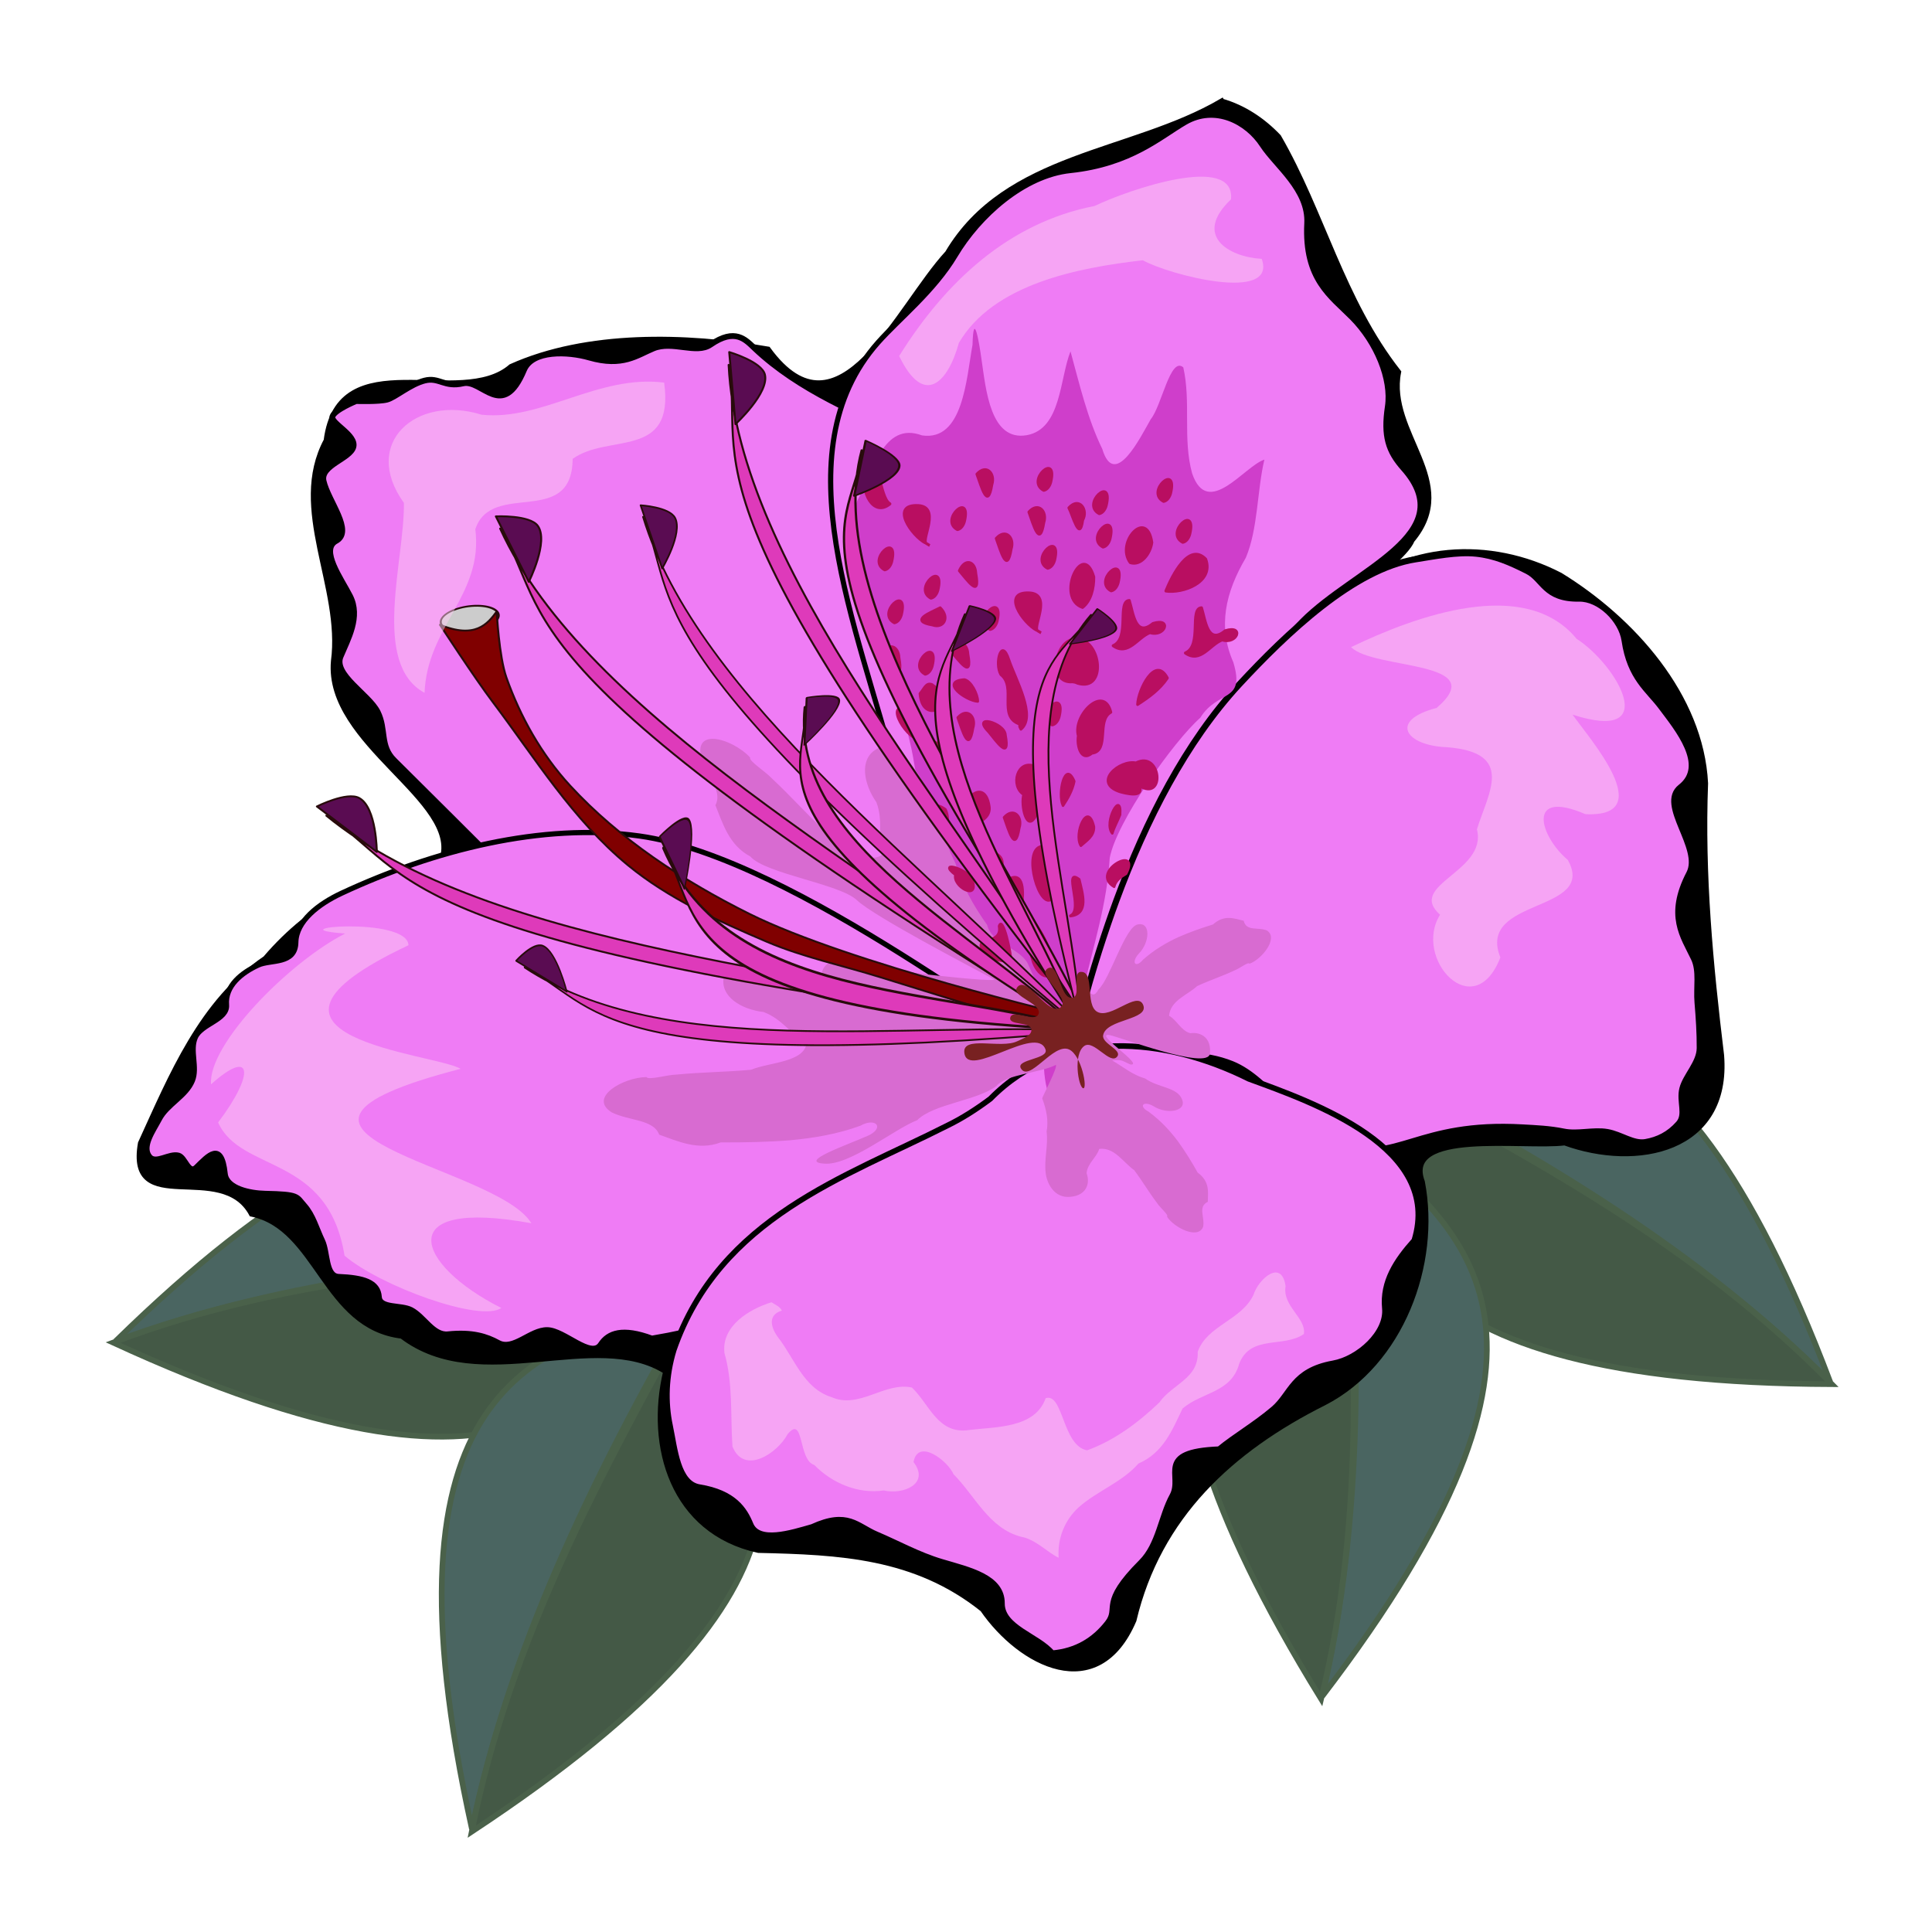
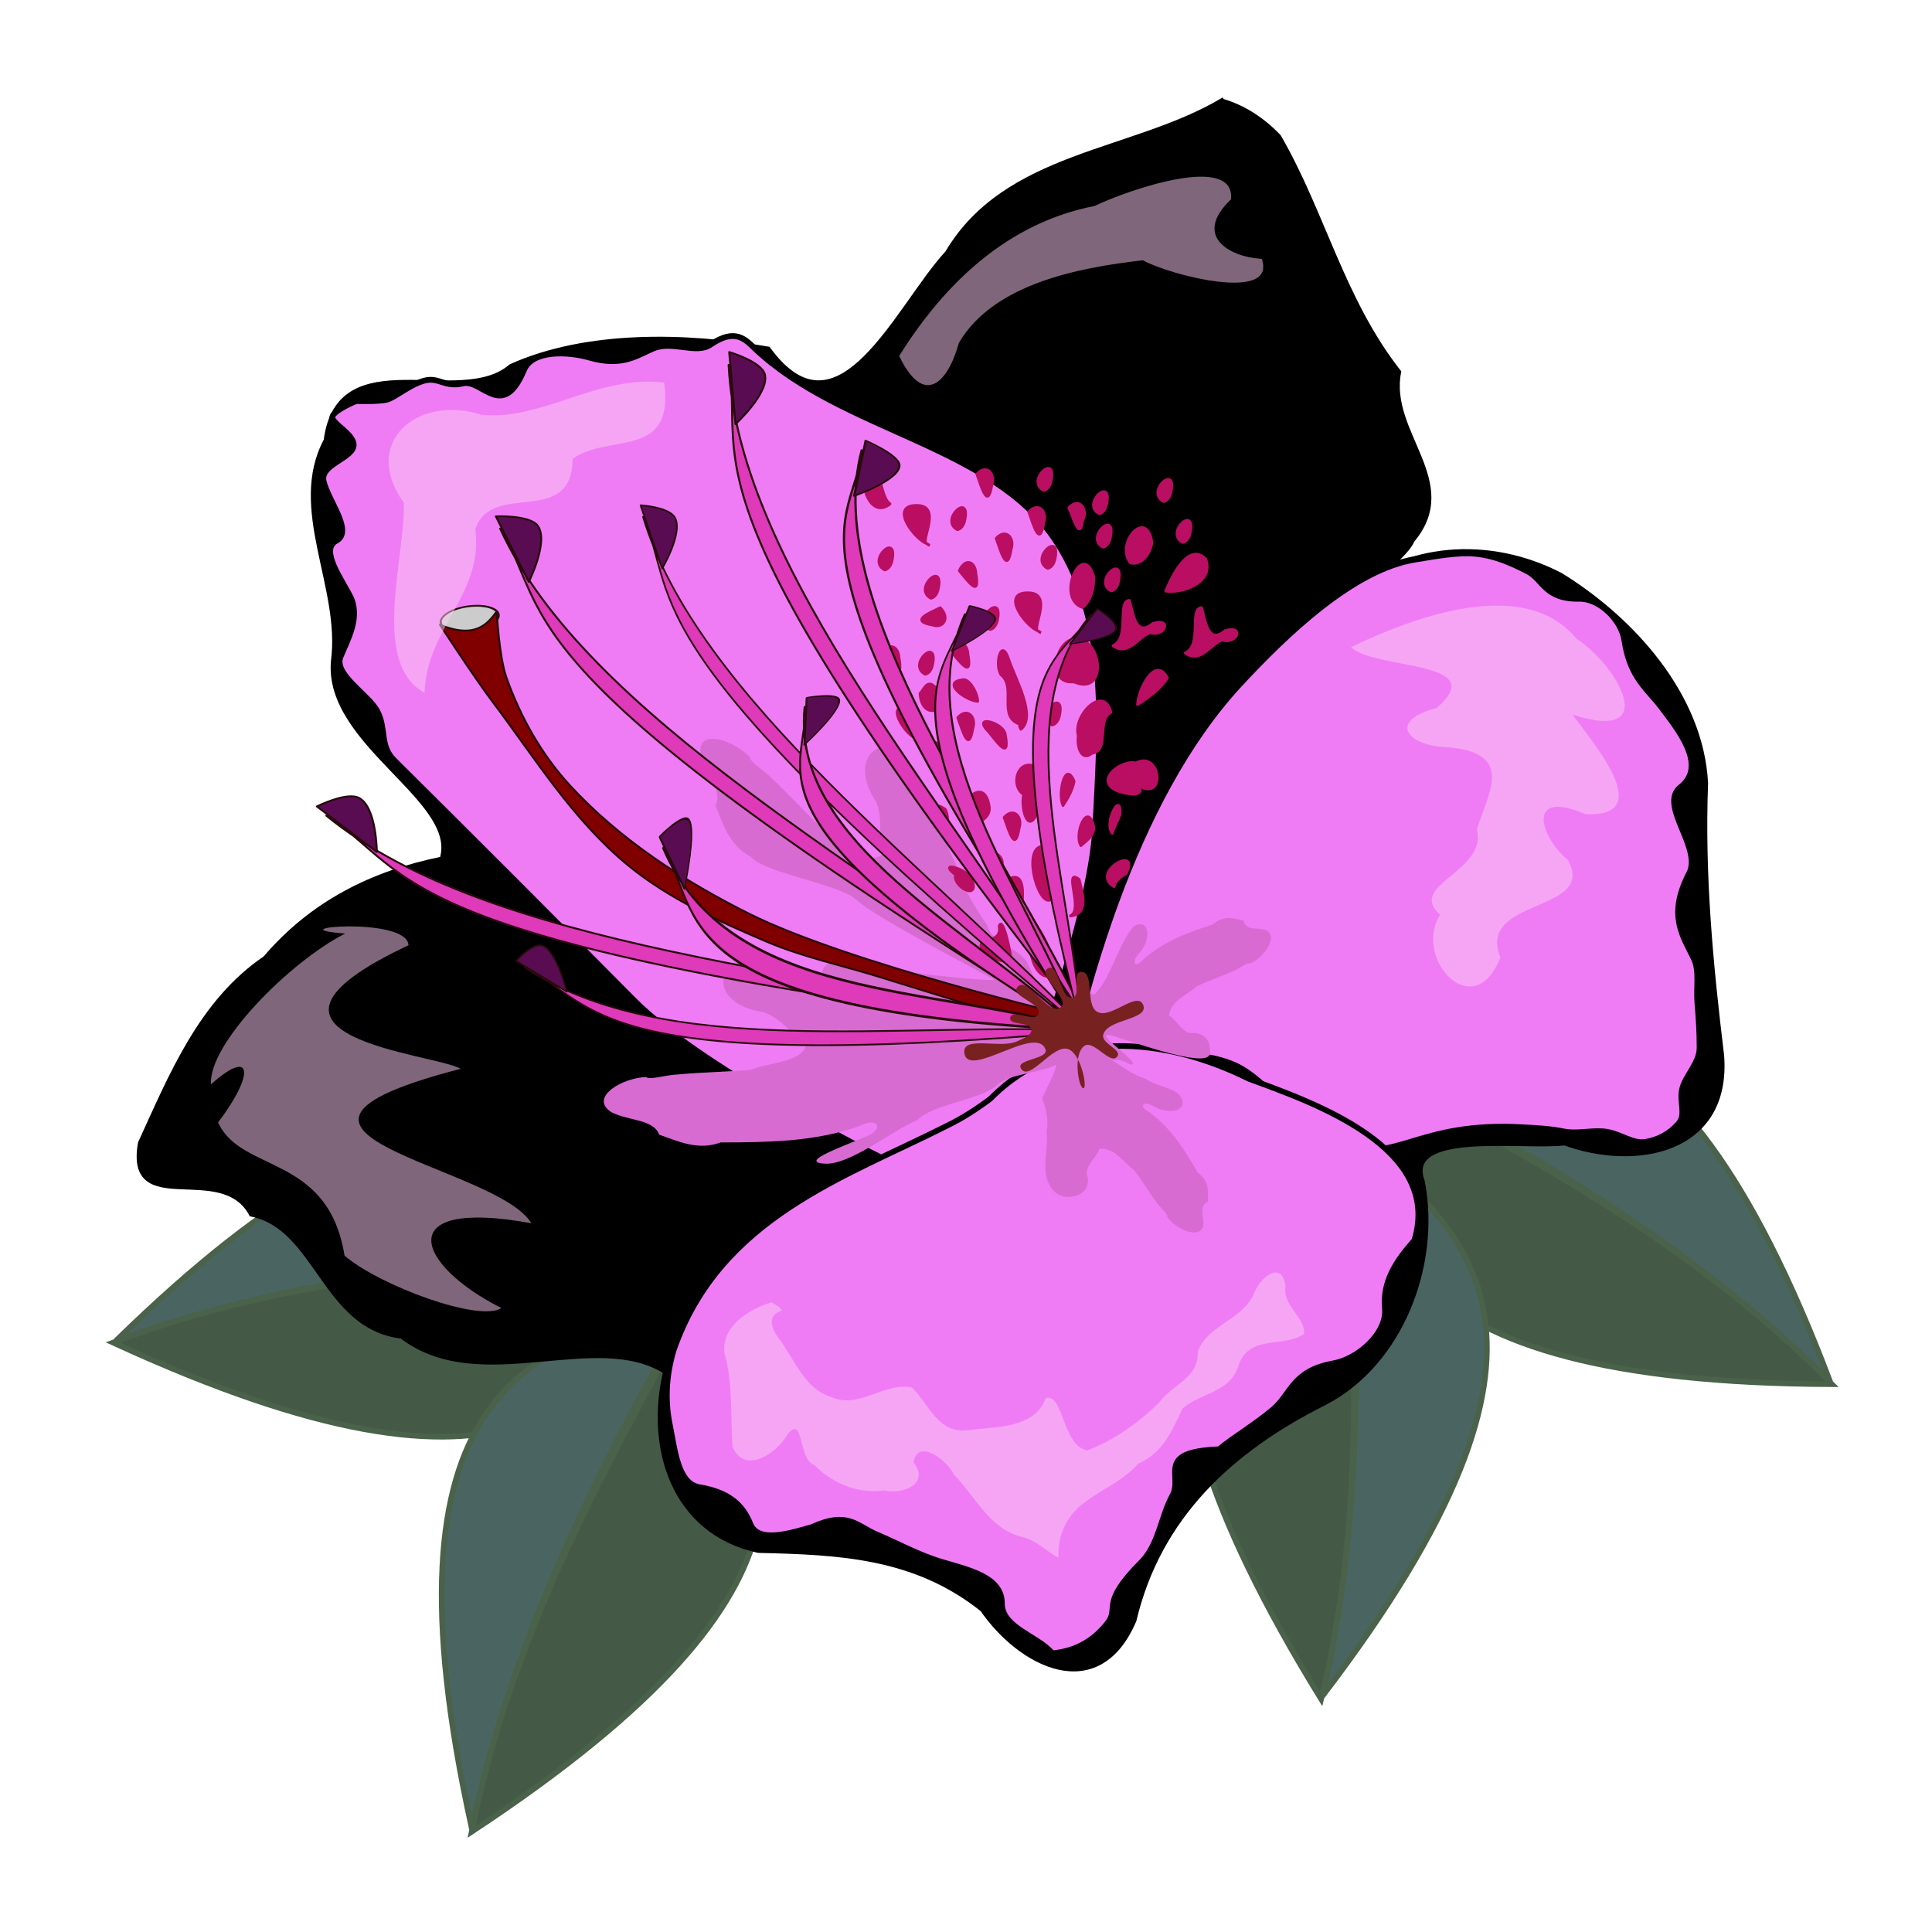
<svg xmlns="http://www.w3.org/2000/svg" version="1.1" viewBox="0 0 300 300">
  <defs>
    <filter id="c" x="-.051" y="-.028" width="1.102" height="1.056" color-interpolation-filters="sRGB">
      <feGaussianBlur stdDeviation="1.566" />
    </filter>
    <filter id="b" x="-.045" y="-.091" width="1.089" height="1.183" color-interpolation-filters="sRGB">
      <feGaussianBlur stdDeviation="1.646" />
    </filter>
    <filter id="a" x="-.035" y="-.037" width="1.071" height="1.073" color-interpolation-filters="sRGB">
      <feGaussianBlur stdDeviation="4.018" />
    </filter>
  </defs>
  <g transform="translate(0 -752.36)">
    <g transform="translate(17.757 -.443)">
      <g transform="translate(-3.995 -10.845)" fill-rule="evenodd" stroke="#4a614a" stroke-width="1px">
        <g transform="matrix(.812 -.354 .354 .812 -544.59 339.79)">
          <path d="m502.29 944.48c28.814 1.686 57.012 4.827 53.083 83.906-11.385-29.274-30.706-56.906-53.083-83.906z" fill="#4a6561" />
          <path d="m501.85 944.65c-11.41 26.512-18.814 52.27 53.635 84.206-11.931-31.514-32.694-57.948-53.635-84.206z" fill="#445946" />
        </g>
        <g transform="matrix(.729 .502 -.502 .729 302.92 -1.434)">
          <path d="m502.29 944.48c28.814 1.686 57.012 4.827 53.083 83.906-11.385-29.274-30.706-56.906-53.083-83.906z" fill="#4a6561" />
          <path d="m501.85 944.65c-11.41 26.512-18.814 52.27 53.635 84.206-11.931-31.514-32.694-57.948-53.635-84.206z" fill="#445946" />
        </g>
        <g transform="matrix(-.587 -.663 -.663 .587 1012 736.47)">
          <path d="m502.29 944.48c28.814 1.686 57.012 4.827 53.083 83.906-11.385-29.274-30.706-56.906-53.083-83.906z" fill="#4a6561" />
          <path d="m501.85 944.65c-11.41 26.512-18.814 52.27 53.635 84.206-11.931-31.514-32.694-57.948-53.635-84.206z" fill="#445946" />
        </g>
        <g transform="matrix(-.873 .148 .148 .873 392.16 67.659)">
          <path d="m502.29 944.48c28.814 1.686 57.012 4.827 53.083 83.906-11.385-29.274-30.706-56.906-53.083-83.906z" fill="#4a6561" />
          <path d="m501.85 944.65c-11.41 26.512-18.814 52.27 53.635 84.206-11.931-31.514-32.694-57.948-53.635-84.206z" fill="#445946" />
        </g>
      </g>
      <path d="m171.94 768.57c-14 8.197-33.412 8.159-42.523 23.566-7.717 8.336-16.829 30.135-27.942 14.942-12.74-2.2-28.106-2.58-39.852 2.698-7.89 6.834-26.689-4.044-28.664 11.448-5.648 10.556 2.667 22.704 1.132 34.248-1.146 12.799 19.858 21.535 16.856 30.797-10.878 2.183-20.213 6.902-27.456 15.399-9.952 6.742-14.567 18.175-19.369 28.666-2.059 11.8 12.548 2.354 17.22 10.929 10.31 2.145 11.243 17.521 23.308 18.948 12.17 9.302 30.003-1.438 41.035 5.54-2.779 11.701 1.091 24.831 14.322 27.725 12.614 0.292 24.386 0.806 34.855 9.187 5.859 8.514 17.818 14.777 23.391 1.723 3.843-16.174 15.09-26.546 29.59-33.811 11.891-6.123 17.658-21.456 15.194-34.235-3.129-8.425 15.765-5.324 22.174-6.141 11.143 4.057 25.458 1.272 24.29-13.52-1.703-14.03-3.03-27.998-2.488-42.243-0.685-13.581-11.376-25.417-22.523-32.264-10.917-5.641-24.199-4.921-33.553 3.585-9.285 6.632 8.907-4.958 10.519-9.096 7.547-9.001-3.964-16.512-2.111-26.07-8.775-11.193-11.812-24.774-18.606-36.506-2.405-2.533-5.417-4.554-8.797-5.512z" fill-rule="evenodd" stroke="#000" stroke-width=".921px" />
      <g transform="translate(62.768 -.793)">
        <g transform="matrix(.817 -.064 .064 .817 173.87 145.38)" fill="#ef7cf5" fill-rule="evenodd" stroke="#000">
          <path d="m-189.35 939.2c-1.136-2.521 14.301-33.437 16.588-51.116 2.334-18.044 5.692-38.266-3.137-54.45-10.555-19.348-38.676-23.855-54.108-40.965-1.629-1.806-3.379-4.245-8.314-1.381-2.822 1.638-7.118-1.344-10.838-0.136-3.235 1.05-6.097 3.086-12.242 0.781-3.939-1.477-10.64-2.303-12.527 1.372-4.794 9.338-8.058 1.083-11.692 1.636-3.634 0.553-4.431-1.581-7.227-1.103-2.796 0.478-5.801 2.75-7.385 3.043-1.584 0.293-5.868-0.184-5.868-0.184s-4.196 1.331-4.703 2.564c-0.507 1.234 4.285 3.838 3.506 6.058-0.779 2.22-6.585 2.969-6.138 6.004 0.571 3.877 4.969 9.951 1.483 11.496-3.203 1.419 0.406 7.217 1.819 10.633 1.688 4.077-1.019 8.028-2.681 11.274-1.696 3.311 4.794 7.583 6.184 11.02 1.39 3.437-0.137 6.416 2.393 9.353 14.621 16.981 26.881 31.327 41.71 48.85 12.585 14.872 47.622 35.363 47.622 35.363 23.752 11.063 23.021-1.07 25.553-10.111z" stroke-width="1.094px" />
-           <path d="m-166 935.87c19.445-23.299 11.177-62.812 35.419-83.642 10.658-9.158 31.304-14.062 21.294-27.282-2.65-3.499-3.333-6.459-2.064-11.937 1.192-5.146-1.146-12.306-5.393-17.324-3.692-4.364-8.492-7.929-7.129-18.491 0.818-6.341-5.001-11.27-7.272-15.438-2.516-4.618-8.287-8.277-14.212-5.447-4.893 2.336-10.881 7.096-22.428 7.407-8.914 0.24-17.967 7.236-22.979 14.323-4.548 6.43-11.608 11.195-15.864 15.301-20.095 19.385-8.058 53.282-2.941 82.031 3.802 21.358 34.353 58.58 28.488 56.66-5.865-1.921-48.836-42.548-77.924-48.977-18.233-4.029-39.173-0.323-57.115 6.39-4.553 1.704-8.992 4.615-9.383 8.611-0.416 4.245-4.984 2.833-7.427 3.732-3.225 1.187-6.603 3.422-6.595 7.067 7e-3 2.839-5.013 3.164-6.362 5.662-1.304 2.414 0.029 5.692-1.206 8.142-1.442 2.862-5.103 4.076-6.803 6.792-1.293 2.065-3.766 4.9-2.387 6.908 1.038 1.512 3.78-0.449 5.5 0.19 1.254 0.466 1.614 3.772 3.128 2.514 2.382-1.979 5.204-4.801 5.378 1.659 0.076 2.807 4.449 4.021 7.244 4.301 6.503 0.651 5.857 0.983 7.285 2.863 1.504 1.98 1.955 4.574 2.854 6.892 0.902 2.327 0.068 6.739 2.545 7.04 4.631 0.562 7.379 1.593 7.352 4.467-0.02 2.18 4.024 1.724 5.871 2.882 2.348 1.472 3.78 5.188 6.551 5.12 4.699-0.116 7.333 1.014 9.412 2.373 2.701 1.766 6.218-1.999 9.432-1.697s7.851 6.107 9.841 3.537c1.641-2.119 4.438-2.874 9.794-0.39 33.116-2.923 79.991-21.353 98.096-42.237z" stroke-width=".982px" />
          <path d="m-179.08 934.5c-4.725 0.843 4.627-22.278 9.174-32.146 6.813-14.784 15.488-28.946 26.457-39.079 9.56-8.832 23.342-20.115 35.134-21.012 3.541-0.269 7.991-0.82 11.512-0.172 3.521 0.648 6.301 2.145 9.429 4.043 2.918 1.77 2.836 5.578 9.404 5.974 3.795 0.229 7.676 4.561 7.949 8.598 0.483 7.139 3.75 9.593 5.969 13.111 2.672 4.235 8.018 11.728 2.457 15.423-4.494 2.986 3.256 11.763 0.343 16.425-4.773 7.639-2.047 11.747-0.374 16.117 0.943 2.463 0.017 5.487 0.03 8.381 0.014 2.894-0.021 5.831-0.259 8.641-0.238 2.811-3.083 5.034-3.883 7.421-0.8 2.387 0.444 4.938-1.229 6.561-1.959 1.902-4.168 2.763-6.533 2.982-2.365 0.219-4.489-1.798-7.072-2.463-2.584-0.665-5.627 0.021-8.243-0.732-2.616-0.753-5.224-1.06-7.665-1.391-19.946-2.712-24.095 5.105-35.274 0.707-7.373-2.901-11.563-13.432-18.744-16.994-5.035-2.497-10.715-2.66-16.152-2.614-4.178 0.035-12.43 2.219-12.43 2.219z" stroke-width="1.168px" />
          <path d="m-205.23 942.34c-19.889 8.205-44.252 13.94-54.911 38.324-1.907 4.872-2.405 9.73-1.824 14.225 0.58 4.495 0.581 11.055 4.642 12.047 6.444 1.575 8.195 4.921 9.113 7.775 1.201 3.735 7.535 2.232 11.59 1.408 7.001-2.569 8.478 0.504 12.077 2.366 3.824 1.979 7.587 4.494 11.876 6.142 5.083 1.953 11.193 3.768 10.776 8.74-0.386 4.597 6.284 6.667 8.775 10.16 4.564-0.039 8.105-1.857 10.862-4.873 2.532-2.77-1.256-3.715 7.286-11.012 3.552-3.034 4.4-8.364 6.839-12.086 2.411-3.679-2.714-8.572 9.522-8.096 3.136-2.193 7.105-4.082 10.844-6.775 3.572-2.572 4.153-6.979 11.996-7.758 4.809-0.478 10.655-4.929 10.568-9.628-0.094-5.065 2.857-8.853 6.558-12.383 6.76-17.136-17.004-27.549-28.843-32.963-15.127-9.087-34.581-12.712-49.142-0.063-2.766 1.746-5.629 3.29-8.605 4.451z" stroke-width="1.055px" />
        </g>
-         <path transform="matrix(.88 -.041 .039 .899 -96.932 95.868)" d="m166.98 930.53c4.856-5.317-0.312-14.07 2.638-20.801 2.081-7.354 4.664-14.068 5.5-21.941 1.454-6.141 12.116-19.565 17.009-23.423 3.361-4.802 8.092-2.171 6.251-9.293-2.499-6.283-0.866-12.105 2.995-17.928 2.381-4.892 2.496-11.537 4.019-16.767-3.543 0.926-10.41 9.826-12.829 1.798-1.417-6.065 0.378-12.284-0.746-18.347-2.197-2.062-4.077 6.421-6.125 8.671-1.938 2.986-6.901 11.916-8.765 4.739-2.392-5.388-3.504-11.317-4.85-17.075-2.124 4.599-2.205 13.293-8.338 14.093-6.483 0.793-6.84-8.212-7.398-13.459-0.272-2.921-1.029-8.717-1.47-2.535-1.361 5.828-2.383 16.558-9.582 15.19-6.722-2.792-8.937 5.856-11.869 10.689-3.871 7.499-0.473 16.406 1.886 23.981 2.509 7.208 5.27 14.366 6.129 22.11 1.177 9.108 3.526 18.151 8.292 25.779 4.465 8.351 10.464 16.245 12.255 25.987-0.307 3.817 0.731 11.107 4.369 6.911 0.457 0.33 0.802 1.012 0.628 1.623z" fill="#cf3ecb" fill-rule="evenodd" filter="url(#c)" />
        <path transform="matrix(.886 0 0 .886 -62.781 754.16)" d="m105.06 128.86c-1.566-0.073-2.65 0.69-2.285 2.83 0.918 3.315 3.944 6.269 2.576 8.795 1.296 3.168 2.369 7 6.127 8.986 2.653 3.043 15.743 4.815 18.686 7.67 3.083 2.905 20.125 11.763 23.816 13.759 2.863 0.987-21.486-1.626-24.379-2.792-3.134-1.426-6.117 0.211-5.58 2.852-2.352-0.953-4.699-1.911-7.26-2.582-3.12-0.864-9.486-1.452-9.967 2.375-0.536 3.27 3.046 5.514 7.006 5.977 3.306 1.244 4.809 3.97 7.539 5.439-0.428 3.392-6.499 3.35-9.746 4.678-4.362 0.408-8.581 0.411-12.998 0.842-1.787 0.042-4.957 1.036-5.332 0.438-4.086 0.069-10.277 3.589-6.059 6.203 3.092 1.506 7.31 1.196 8.297 3.893 3.232 1.125 6.815 2.858 10.791 1.355 4.037 0.026 8.036-0.053 12.123-0.369 4.218-0.387 8.406-1.105 12.346-2.551 2.635-1.492 4.287 0.279 1.498 1.676-3.854 1.723-12.486 4.651-7.87 4.962 4.457 0.424 12.291-6.066 16.337-7.612 2.857-2.88 10.549-3.402 13.904-6.018 1.682-2.035 7.851-2.296 10.391-3.672 0.359 0.418-2.265 5.375-2.394 5.865 0.758 2.008 1.13 3.963 0.773 5.816 0.308 2.495-0.458 4.777-0.158 7.264 0.151 1.554 1.36 4.542 4.418 4.168 2.646-0.262 3.432-2.239 2.754-4.113 0.092-1.697 1.791-2.803 2.205-4.273 2.711-0.33 4.26 2.438 6.123 3.711 1.449 1.922 2.55 3.844 4.031 5.787 0.498 0.807 2.088 2.096 1.727 2.359 1.117 1.849 5.428 4.121 6.332 1.797 0.349-1.64-0.989-3.512 0.82-4.379 0.02-1.645 0.416-3.544-1.772-5.121-1.032-1.841-2.136-3.65-3.443-5.461-1.396-1.86-3.035-3.655-5.17-5.225-1.83-0.968-0.905-1.995 0.893-0.941 2.324 1.487 5.92 0.894 4.955-1.256-0.837-2.094-4.181-1.995-6.42-3.598-2.282-0.661-3.875-2.062-5.809-3.184 1.824-0.193 1.699 0.075 3.216 0.72 2.504 0.224-6.313-5.415-3.819-5.185 1.551 0.179 17.455 6.326 17.734 3.257 0.3-2.642-1.467-3.827-3.441-3.559-1.64-0.447-2.365-2.34-3.715-3.055 0.248-2.72 3.282-3.651 4.918-5.205 2.184-1.012 4.294-1.684 6.506-2.723 0.893-0.317 2.488-1.6 2.67-1.191 2.043-0.703 5.17-4.438 3.088-5.811-1.53-0.686-3.639 0.227-4.106-1.725-1.604-0.366-3.378-1.152-5.381 0.654-2.017 0.621-4.017 1.32-6.062 2.217-2.112 0.973-4.212 2.199-6.195 3.955-1.332 1.586-2.14 0.465-0.732-1.07 1.943-1.959 2.119-5.6-0.186-5.109-2.224 0.377-4.841 9.53-6.879 11.381-1.456 2.705-1.876-1.848-3.578 0.73-0.792 1.71-2.744 2.303-4.053 3.537-0.054-0.043-0.093-0.088-0.15-0.131-1.974-2.492-3.24-5.608-4.516-8.422l-0.201-0.43c-1.76-2.756-6.216-3.287-7.023-6.576-2.474-3.493-4.465-7.068-5.545-10.795-2.351-4.642-3.309-9.384-5.644-14.014-1.419-2.91-5.194-8.072-8.381-5.898-2.806 1.764-2.115 5.933 0.16 9.207 1.256 3.301 0.207 6.233 0.914 9.252-2.826 1.925-6.812-2.652-9.957-4.207-3.193-2.999-5.989-6.16-9.236-9.186-1.215-1.311-4.06-3.029-3.859-3.707-1.551-1.697-4.36-3.17-6.373-3.264z" fill="#d86bd1" fill-rule="evenodd" filter="url(#b)" />
        <g transform="matrix(.824 -.049 .076 .922 -151.25 71.415)" fill="#b90e61" fill-rule="evenodd" stroke="#b90e61" stroke-linejoin="round" stroke-width=".5">
          <path d="m190.55 906.01c0.413 3.611-6.153 1.061-2.729 4.658 1.254 1.031 2.943 1.152 4.458 1.456 0.089-1.293-0.807-7.994-1.729-6.114z" />
          <path d="m195.91 909.59c-3.723-2.539 0.066-8.234-3.001-11.303 3.327-1.43 2.652 2.519 2.26 4.349 2.174 3.197 4.48 6.108 4.775 9.908-0.201 4.025-3.183 2.011-3.655-0.614-0.249-0.756-0.263-1.559-0.378-2.34z" />
          <path d="m204.07 904.99c2.65-0.845-0.741-8.296 2.223-6.01 0.383 2.341 1.383 5.832-2.223 6.01z" />
          <path d="m199.7 893.08c2.485 1.625-0.332 8.07 1.249 8.77-2.51 2.177-5.023-8.334-1.249-8.77z" />
          <path d="m191.42 899.07c-0.579-1.509-4.087-6.794-0.054-5.077 1.958 1.35-0.506 3.384 0.054 5.077z" />
          <path d="m186.29 898.27c-0.052-1.965-6.677-4.107-3.116-1.318-0.791 1.871 3.858 4.528 3.116 1.318z" />
          <path d="m182.29 890.58c-2.722-0.643-3.826-7.48-0.01-4.664 0.658 1.49-0.019 3.12 0.01 4.664z" />
          <path d="m187.89 888.49c-5.731-1.471 2.258-9.005 2.661-2.606 0.09 1.486-1.439 2.282-2.661 2.606z" />
          <path d="m181.97 880.49c-0.174-1.767-3.83-8.165 0.32-5.431-0.486 1.105 2.111 6.761-0.32 5.431z" />
          <path d="m179.19 873.98c-2.927 0.505-7.137-7.346-2.212-5.059 1.471 1.328 0.832 3.666 2.212 5.059z" />
          <path d="m187.86 864.36c1.27 0.31 2.276 2.625 2.155 3.733-2.142-0.206-6.938-3.697-2.155-3.733z" />
          <path d="m181.71 864.86c-1.135-0.468-1.554 0.67-2.414 1.389-0.059 5.536 7.315 2.199 2.414-1.389z" />
          <path d="m175.93 860.01c0.104-2.016-1.867-2.755-3.113-0.618 1.303 1.549 3.627 5.104 3.113 0.618z" />
          <path d="m194.68 874.02c0.104-2.016-6.228-3.954-3.058-0.659 1.248 1.59 3.572 5.145 3.058 0.659z" />
          <path d="m188.91 860.08c0.104-2.016-1.992-2.789-3.175-0.635 1.366 1.566 3.689 5.121 3.175 0.635z" />
          <path d="m191.64 846.63c0.104-2.016-1.784-2.696-3.071-0.589 1.262 1.52 3.586 5.075 3.071 0.589z" />
          <path d="m198.66 842.88c0.851-1.83-0.739-3.534-2.675-1.879 0.648 2.065 1.471 6.231 2.675 1.879z" />
          <path d="m212.51 838.77c1.254-1.66-0.296-3.99-2.434-2.17 0.603 1.202 1.491 5.981 2.434 2.17z" />
          <path d="m197.51 872.32c-4.051-1.433 0.066-6.198-2.765-8.481-1.041-1.904 0.725-6.364 1.77-2.333 0.947 3.364 4.349 9.745 1.151 11.697l-0.183-0.426 0.027-0.457z" />
          <path d="m197.2 884.17c-0.77 1.683-0.07 6.619 1.992 3.597 0.357-2.893 1.123-5.315 0.54-8.19-3.303-1.385-4.928 3.116-2.532 4.593z" />
          <path d="m203.59 872.8c-3.337-1.794 3.322-6.37 1.478-1.327-0.245 0.632-0.76 1.243-1.478 1.327z" />
          <path d="m204.39 886.41c-0.86-1.952 1.077-7.674 2.475-3.948-0.486 1.496-1.449 2.779-2.475 3.948z" />
          <path d="m207.12 893.3c-1.185-2.042 2.01-7.479 2.729-3.017-0.055 1.56-1.642 2.236-2.729 3.017z" />
          <path d="m212.72 900.51c-4.444-2.694 5.801-6.822 2.443-2.058-0.982 0.433-2.039 0.991-2.443 2.058z" />
          <path d="m213.2 891.54c-1.518-1.909 2.472-7.188 1.742-3.03-0.547 1.03-1.278 1.956-1.742 3.03z" />
          <path d="m218.97 883.85c4.771 2.968 4.701-5.739-0.244-3.832-2.997-0.716-8.518 2.863-3.452 4.644 0.945 0.292 4.59 1.392 3.696-0.812z" />
          <path d="m210.64 877.92c3.396-0.176 1.316-5.468 4.18-6.676-0.877-4.747-7.275 0.161-6.49 3.658-0.45 1.549 0.056 4.451 2.31 3.018z" />
          <path d="m209.04 866.07c5.426 1.744 5.103-7.126 0.531-7.414-4.031-0.464-6.474 7.22-1.455 7.116l0.478 0.103 0.446 0.194z" />
          <path d="m202.15 856.78c-2.436-1.345-6.161-6.873-0.708-6.315 4.174 0.465 0.111 5.53 0.846 6.38l0.662 0.416" />
          <path d="m211.12 853.41c-5.056-1.826 1.106-11.481 2.599-4.999-0.144 1.881-0.902 3.992-2.599 4.999z" />
          <path d="m216.25 860.14c3.328-1.057 1.341-7.49 3.768-7.417 0.547 2.151 0.558 6.353 4.047 4.09 3.802-0.818 2.038 2.428-0.698 1.491-2.399 0.682-4.421 3.741-7.117 1.836z" />
          <path d="m219.93 870.23c0.308-2.402 4.064-8.125 6.019-4.149-1.624 1.856-3.843 3.062-6.019 4.149z" />
          <path d="m226.98 851.49c1.41-2.512 5.09-8.02 8.004-4.943 1.248 3.996-4.944 5.535-8.004 4.943v5e-5z" />
          <path d="m220.73 846.37c-2.472-3.541 4.013-8.988 4.406-3.152-0.443 1.817-2.383 3.864-4.406 3.152z" />
          <path d="m176.62 834.13c-1.974-1.161-1-8.959-4.093-5.13-1.321 2.644 0.672 7.302 4.093 5.13z" />
          <path d="m180.57 863.03c-3.337-1.794 3.322-6.37 1.478-1.327-0.245 0.632-0.76 1.243-1.478 1.327z" />
-           <path d="m175.59 854.11c-3.337-1.794 3.322-6.37 1.478-1.327-0.245 0.632-0.76 1.243-1.478 1.327z" />
+           <path d="m175.59 854.11z" />
          <path d="m174.59 845.14c-3.337-1.794 3.322-6.37 1.478-1.327-0.245 0.632-0.76 1.243-1.478 1.327z" />
          <path d="m188.7 872.53c0.851-1.83-0.739-3.534-2.675-1.879 0.648 2.065 1.471 6.231 2.675 1.879z" />
          <path d="m195.84 889.72c0.851-1.83-0.739-3.534-2.675-1.879 0.648 2.065 1.471 6.231 2.675 1.879z" />
          <path d="m182.73 854.85c1.881 0.731 3.479-0.966 1.703-2.79-2.019 0.78-6.123 1.87-1.703 2.79z" />
          <path d="m193.43 856.18c-3.337-1.794 3.322-6.37 1.478-1.327-0.245 0.632-0.76 1.243-1.478 1.327z" />
          <path d="m182.82 850.35c-3.337-1.794 3.322-6.37 1.478-1.327-0.245 0.632-0.76 1.243-1.478 1.327z" />
          <path d="m205.17 846.5c-3.337-1.794 3.322-6.37 1.478-1.327-0.245 0.632-0.76 1.243-1.478 1.327z" />
          <path d="m216.73 850.92c-3.337-1.794 3.322-6.37 1.478-1.327-0.245 0.632-0.76 1.243-1.478 1.327z" />
          <path d="m230.91 843.5c-3.337-1.794 3.322-6.37 1.478-1.327-0.245 0.632-0.76 1.243-1.478 1.327z" />
          <path d="m215.69 837.86c-3.337-1.794 3.322-6.37 1.478-1.327-0.245 0.632-0.76 1.243-1.478 1.327z" />
          <path d="m215.88 843.5c-3.337-1.794 3.322-6.37 1.478-1.327-0.245 0.632-0.76 1.243-1.478 1.327z" />
          <path d="m227.95 836.45c-3.337-1.794 3.322-6.37 1.478-1.327-0.245 0.632-0.76 1.243-1.478 1.327z" />
          <path d="m188.85 839.12c-3.337-1.794 3.322-6.37 1.478-1.327-0.245 0.632-0.76 1.243-1.478 1.327z" />
          <path d="m205.64 833.4c-3.337-1.794 3.322-6.37 1.478-1.327-0.245 0.632-0.76 1.243-1.478 1.327z" />
          <path d="m182.62 841.03c-2.436-1.345-6.161-6.873-0.708-6.315 4.174 0.465 0.111 5.53 0.846 6.38l0.662 0.416" />
          <path d="m229.68 862.08c3.328-1.057 1.341-7.49 3.768-7.417 0.547 2.151 0.558 6.353 4.047 4.09 3.802-0.818 2.038 2.428-0.698 1.491-2.399 0.682-4.421 3.741-7.117 1.836z" />
          <path d="m205.19 838.78c0.851-1.83-0.739-3.534-2.675-1.879 0.648 2.065 1.471 6.231 2.675 1.879z" />
          <path d="m196.03 831.91c0.851-1.83-0.739-3.534-2.675-1.879 0.648 2.065 1.471 6.231 2.675 1.879z" />
        </g>
        <g transform="matrix(1.04 -.04 .037 .965 -184.78 -34.181)">
          <g transform="matrix(.998 -.073 .063 .998 -37.249 63.578)" fill-rule="evenodd" stroke="#280b0b" stroke-linejoin="round" stroke-width=".3">
            <path d="m206.28 945.33c-39.143-14.555-88.119-23.492-110.3-47.739 12.593 10.87 5.655 21.577 110.3 47.739z" fill="#de3aba" stroke-linecap="round" />
            <path d="m102.89 904.25-8.166-8.291s4.685-1.908 6.407-0.628c2.432 1.808 1.759 8.92 1.759 8.92z" fill="#5a0c52" />
          </g>
          <g transform="matrix(.752 .429 -.396 .818 447.28 130.91)" fill-rule="evenodd" stroke="#280b0b" stroke-linejoin="round" stroke-width=".3">
            <path d="m206.28 945.33c-39.143-14.555-88.119-23.492-110.3-47.739 12.593 10.87 5.655 21.577 110.3 47.739z" fill="#de3aba" stroke-linecap="round" />
            <path d="m102.89 904.25-8.166-8.291s4.685-1.908 6.407-0.628c2.432 1.808 1.759 8.92 1.759 8.92z" fill="#5a0c52" />
          </g>
          <g transform="matrix(.93 .369 -.369 .93 384.59 37.131)" fill-rule="evenodd" stroke="#280b0b" stroke-linejoin="round" stroke-width=".3">
            <path d="m206.28 945.33c-39.143-14.555-88.119-23.492-110.3-47.739 12.593 10.87 5.655 21.577 110.3 47.739z" fill="#de3aba" stroke-linecap="round" />
            <path d="m102.89 904.25-8.166-8.291s4.685-1.908 6.407-0.628c2.432 1.808 1.759 8.92 1.759 8.92z" fill="#5a0c52" />
          </g>
          <g transform="matrix(.743 .669 -.669 .743 706.82 151.3)" fill-rule="evenodd" stroke="#280b0b" stroke-linejoin="round" stroke-width=".3">
            <path d="m206.28 945.33c-39.143-14.555-88.119-23.492-110.3-47.739 12.593 10.87 5.655 21.577 110.3 47.739z" fill="#de3aba" stroke-linecap="round" />
            <path d="m102.89 904.25-8.166-8.291s4.685-1.908 6.407-0.628c2.432 1.808 1.759 8.92 1.759 8.92z" fill="#5a0c52" />
          </g>
          <g transform="matrix(.673 .688 -.908 .387 947.42 483.53)" fill-rule="evenodd" stroke="#280b0b" stroke-linejoin="round" stroke-width=".3">
            <path d="m206.28 945.33c-39.143-14.555-88.119-23.492-110.3-47.739 12.593 10.87 5.655 21.577 110.3 47.739z" fill="#de3aba" stroke-linecap="round" />
            <path d="m102.89 904.25-8.166-8.291s4.685-1.908 6.407-0.628c2.432 1.808 1.759 8.92 1.759 8.92z" fill="#5a0c52" />
          </g>
          <g transform="matrix(.66 -.263 .241 .894 -135.9 200.79)" fill-rule="evenodd" stroke="#280b0b" stroke-linejoin="round" stroke-width=".3">
            <path d="m206.28 945.33c-39.143-14.555-88.119-23.492-110.3-47.739 12.593 10.87 5.655 21.577 110.3 47.739z" fill="#de3aba" stroke-linecap="round" />
            <path d="m102.89 904.25-8.166-8.291s4.685-1.908 6.407-0.628c2.432 1.808 1.759 8.92 1.759 8.92z" fill="#5a0c52" />
          </g>
          <g transform="matrix(.499 .412 -.842 .461 919.32 470.56)" fill-rule="evenodd" stroke="#280b0b" stroke-linejoin="round" stroke-width=".3">
            <path d="m206.28 945.33c-39.143-14.555-88.119-23.492-110.3-47.739 12.593 10.87 5.655 21.577 110.3 47.739z" fill="#de3aba" stroke-linecap="round" />
            <path d="m102.89 904.25-8.166-8.291s4.685-1.908 6.407-0.628c2.432 1.808 1.759 8.92 1.759 8.92z" fill="#5a0c52" />
          </g>
          <g transform="translate(21.906 46.995)" stroke="#280b0b" stroke-linecap="round" stroke-linejoin="round">
            <ellipse transform="matrix(.999 -.045 -.177 .984 0 0)" cx="275.52" cy="901.45" rx="4.333" ry="2.083" fill="#ccc" stroke-width=".299" />
            <path d="m203.25 942.21s-32.952-9.825-47.614-18.477c-9.704-5.727-18.949-12.838-25.939-21.675-4.107-5.193-7.043-11.406-8.883-17.766-0.993-3.43-1.066-10.66-1.066-10.66-1.436 1.937-3.346 4.296-8.528 1.777 0 0 4.786 8.644 7.462 12.792 5.986 9.279 11.217 19.362 19.188 27.005 5.81 5.571 13.08 9.497 20.254 13.147 5.313 2.704 11.131 4.272 16.701 6.396 9.352 3.567 28.071 10.66 28.071 10.66z" fill="#800000" fill-rule="evenodd" stroke-width=".3" />
          </g>
          <g transform="matrix(.331 .551 -.844 .119 956.06 765.08)" fill-rule="evenodd" stroke="#280b0b" stroke-linejoin="round" stroke-width=".3">
            <path d="m206.28 945.33c-39.143-14.555-88.119-23.492-110.3-47.739 12.593 10.87 5.655 21.577 110.3 47.739z" fill="#de3aba" stroke-linecap="round" />
            <path d="m102.89 904.25-8.166-8.291s4.685-1.908 6.407-0.628c2.432 1.808 1.759 8.92 1.759 8.92z" fill="#5a0c52" />
          </g>
          <g transform="matrix(.678 .165 -.74 .751 786.16 247.88)" fill-rule="evenodd" stroke="#280b0b" stroke-linejoin="round" stroke-width=".3">
            <path d="m206.28 945.33c-39.143-14.555-88.119-23.492-110.3-47.739 12.593 10.87 5.655 21.577 110.3 47.739z" fill="#de3aba" stroke-linecap="round" />
            <path d="m102.89 904.25-8.166-8.291s4.685-1.908 6.407-0.628c2.432 1.808 1.759 8.92 1.759 8.92z" fill="#5a0c52" />
          </g>
          <g transform="matrix(.67 -.268 -.246 1.288 321.58 -170.79)" fill-rule="evenodd" stroke="#280b0b" stroke-linejoin="round" stroke-width=".3">
            <path d="m206.28 945.33c-39.143-14.555-88.119-23.492-110.3-47.739 12.593 10.87 5.655 21.577 110.3 47.739z" fill="#de3aba" stroke-linecap="round" />
            <path d="m102.89 904.25-8.166-8.291s4.685-1.908 6.407-0.628c2.432 1.808 1.759 8.92 1.759 8.92z" fill="#5a0c52" />
          </g>
          <path d="m216.81 992.88c-2.464 1.179-8.207-1.33-7.957 1.561 0.373 4.332 10.891-4.21 12.118-0.065 0.469 1.584-4.494 1.388-3.79 2.869 1.173 2.468 4.994-3.963 7.297-2.723 1.837 0.989 2.576 6.537 1.881 6.319-0.695-0.218-1.346-5.553 0.418-6.791 1.441-1.012 3.76 3.338 4.848 1.903 0.801-1.055-2.238-2.152-1.982-3.486 0.506-2.641 7.029-2.143 6.137-4.662-0.822-2.323-4.914 2.153-6.878 0.849-1.831-1.215-0.074-6.529-2.225-6.522-1.35 4e-3 -0.042 3.877-1.376 4.104-1.886 0.321-1.812-5.808-3.513-4.874-1.812 0.996 3.272 4.913 1.706 6.312-1.833 1.637-4.825-5.429-6.372-3.479-1.11 1.399 3.712 2.802 3.001 4.474-0.589 1.385-3.906-1.092-4.228 0.392-0.274 1.263 3.022 0.724 3.088 2.019 0.051 0.983-1.337 1.401-2.171 1.801z" fill="#782121" fill-rule="evenodd" />
        </g>
        <g transform="matrix(.817 -.064 .064 .817 173.87 145.38)" fill="#fdcbf4" fill-rule="evenodd" filter="url(#a)" opacity=".5">
          <path d="m-121.79 857.9c12.783-4.961 33.915-10.829 42.714 1.763 7.241 5.499 14.732 21.111-1.876 14.271 2.679 4.575 14.961 20.767 0.956 18.991-10.889-5.739-8.978 3.49-4.006 8.381 4.843 10.53-17.88 5.692-14.181 17.424-6.009 12.46-16.58-1.106-10.761-8.958-5.966-6.192 9.654-7.389 8.227-15.59 2.681-6.774 8.42-13.918-4.443-15.953-7.721-0.886-10.737-5.889-1.369-7.581 11.274-8.212-11.383-8.106-15.261-12.748z" />
          <path d="m-240.97 973.08c-4.327 0.98-9.826 3.741-9.645 8.893 1.206 5.832 0.187 11.913 0.136 17.787 1.802 5.663 8.434 1.895 10.599-1.525 3.443-3.54 1.565 5.043 4.582 6.213 3.088 3.709 7.884 6.191 12.758 5.841 3.497 1.148 8.895-0.527 6.031-4.916 1.218-4.556 6.545 0.341 7.373 2.881 3.77 4.42 5.89 10.758 11.85 12.82 2.67 0.66 4.973 3.563 6.777 4.514 0.043-3.651 1.658-6.998 4.564-9.256 3.753-2.819 8.505-4.037 11.907-7.356 4.819-1.645 6.87-5.79 9.145-9.74 3.941-2.855 9.428-2.237 11.356-7.608 2.593-5.406 8.627-2.293 12.659-4.668 0.723-3.006-3.682-5.567-2.746-9.296-0.33-5.334-5.032-1.762-6.189 1.149-2.693 4.658-9.245 5.1-11.378 9.929-0.188 5.105-5.237 5.664-8.013 9.02-4.22 3.453-9.042 6.501-14.343 7.961-4.609-1.231-3.635-11.267-7.052-10.464-2.47 5.582-9.897 4.643-14.954 4.878-5.96 0.438-7.135-5.547-10.155-8.867-5.079-1.537-10.278 3.387-15.372 0.603-5.147-2.092-6.401-7.92-9.218-12.133-1.379-2.281-1.352-4.397 1.154-4.928-0.292-0.822-1.196-1.22-1.829-1.73z" />
          <path d="m-316.05 897.12c-11.061 4.59-27.57 18.945-27.571 26.503 8.367-6.401 8.502-1.402 0.777 7.301 3.546 9.94 20.312 7.529 21.909 27.038 6.272 6.258 24.622 14.657 28.843 12.203-15.542-9.387-19.344-22.53 6.921-15.561-5.733-11.631-59.404-21.681-11.081-30.216-4.232-3.221-46.412-9.592-8.015-24.117 0.251-5.569-25.675-5.243-11.781-3.152z" />
          <path d="m-247.64 797.77c-12.359-2.546-23.703 5.478-34.975 3.359-11.991-4.825-23.223 3.563-15.969 15.502-0.691 10.877-8.597 29.892 1.091 36.195 1.47-12.525 12.6-17.624 12.01-30.164 3.861-9.091 18.279 1.288 19.429-11.838 7.113-4.364 19.274 1.707 18.415-13.054z" />
          <path d="m-202.85 796.22c9.72-13.181 22.581-23.553 39.127-25.445 6.595-2.562 27.427-7.97 25.866 0.775-7.687 6.21-1.438 10.808 4.929 11.689 2.295 8.586-17.796 1.64-22.478-1.496-12.324 0.445-28.592 2.247-35.983 12.899-2.616 7.266-7.515 11.744-11.461 1.579z" />
        </g>
      </g>
    </g>
  </g>
</svg>